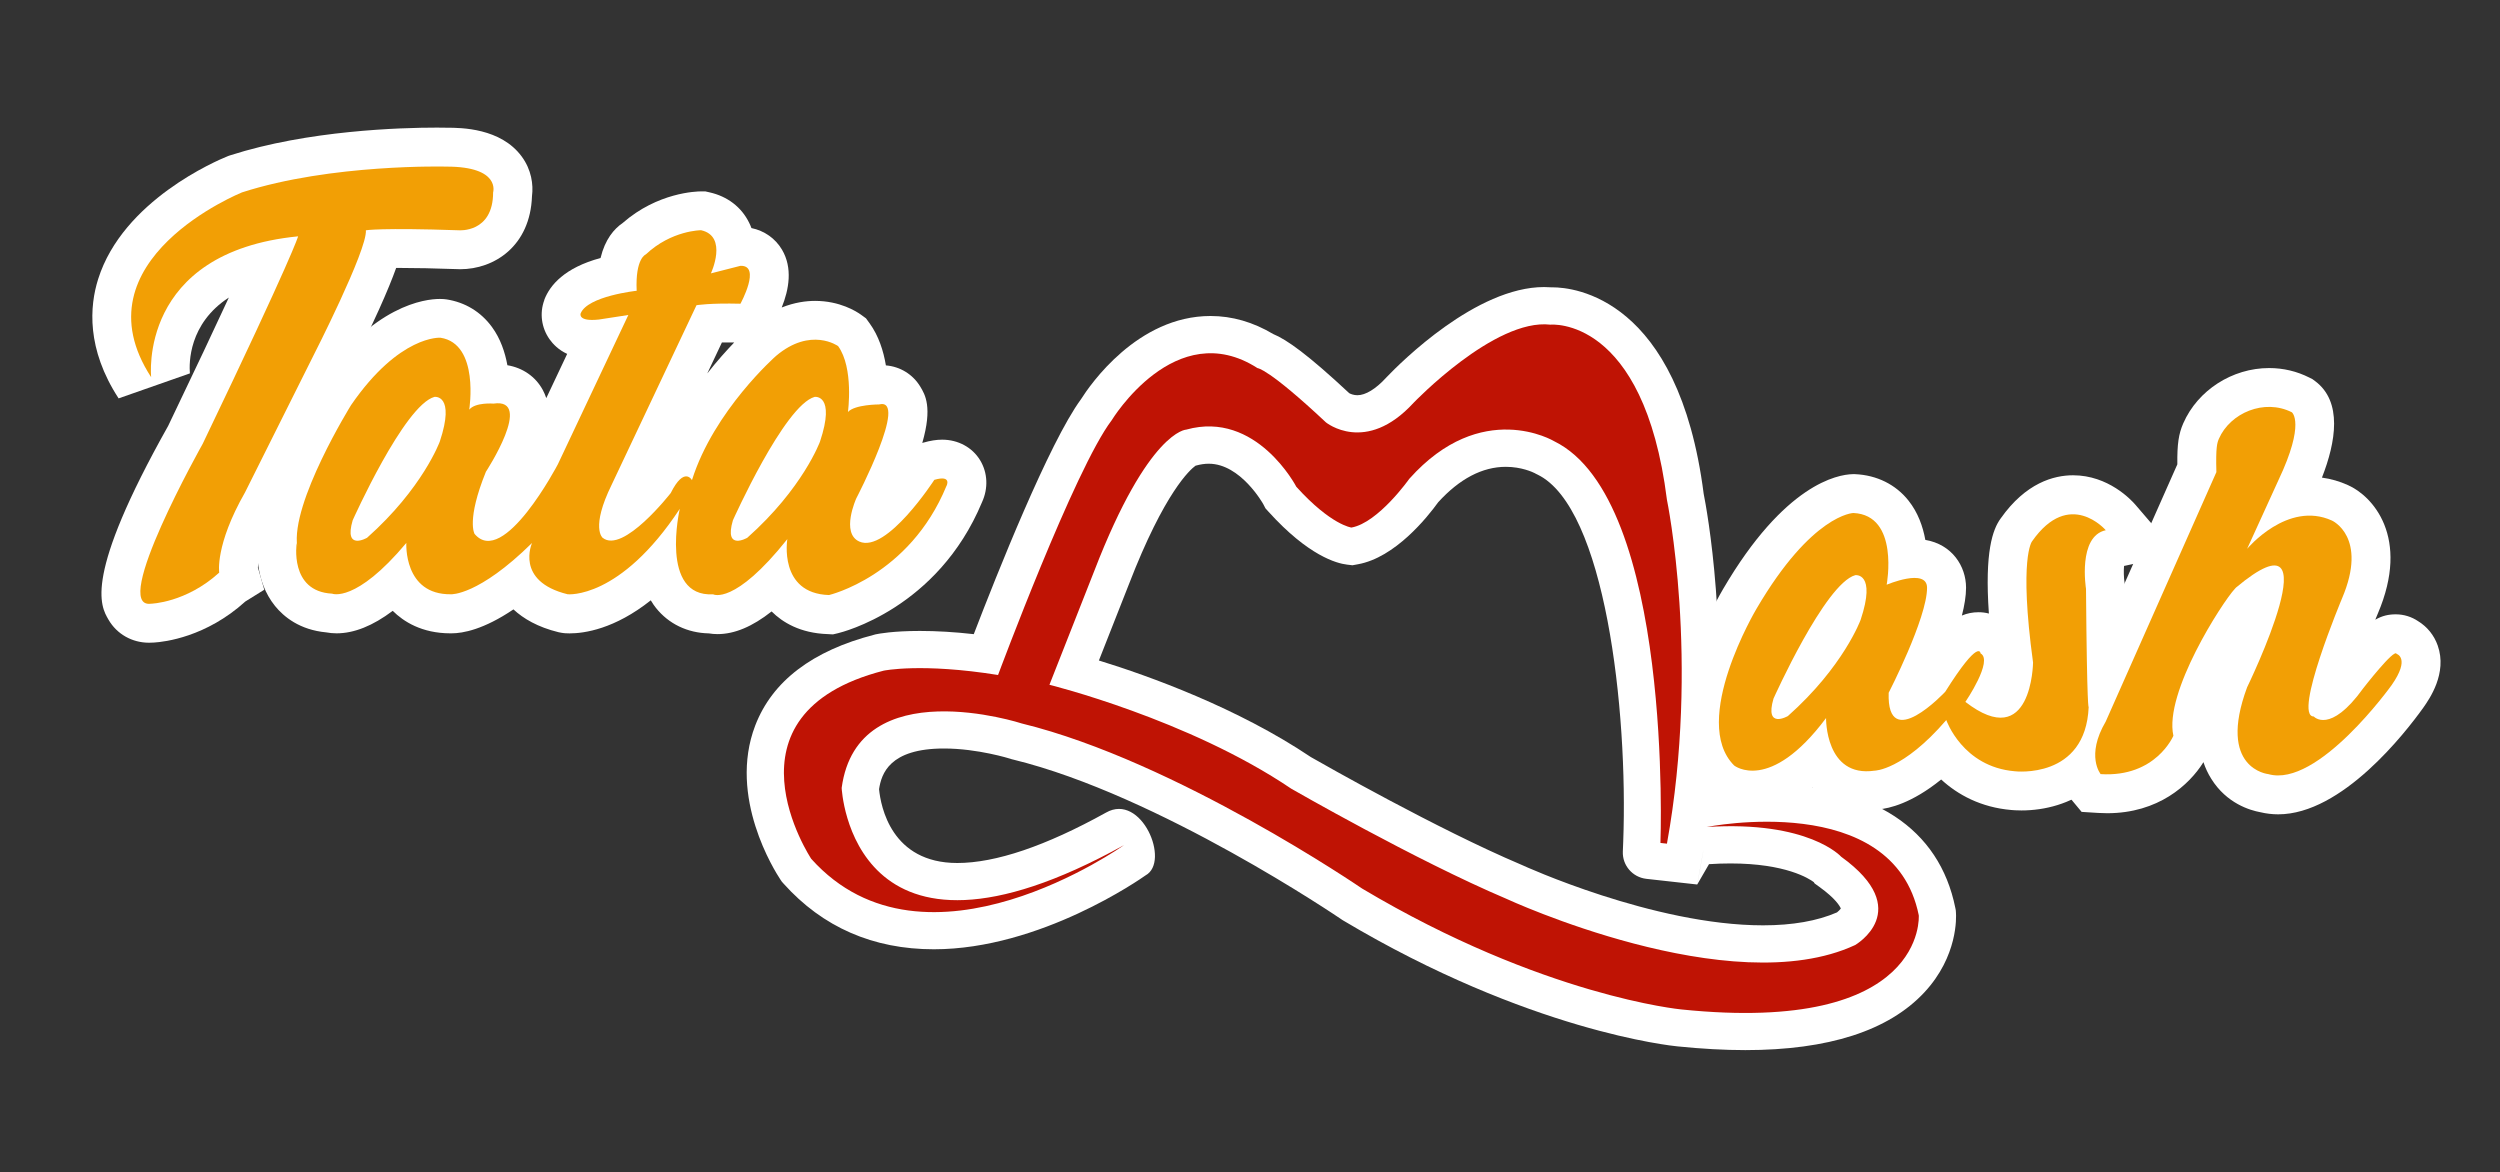
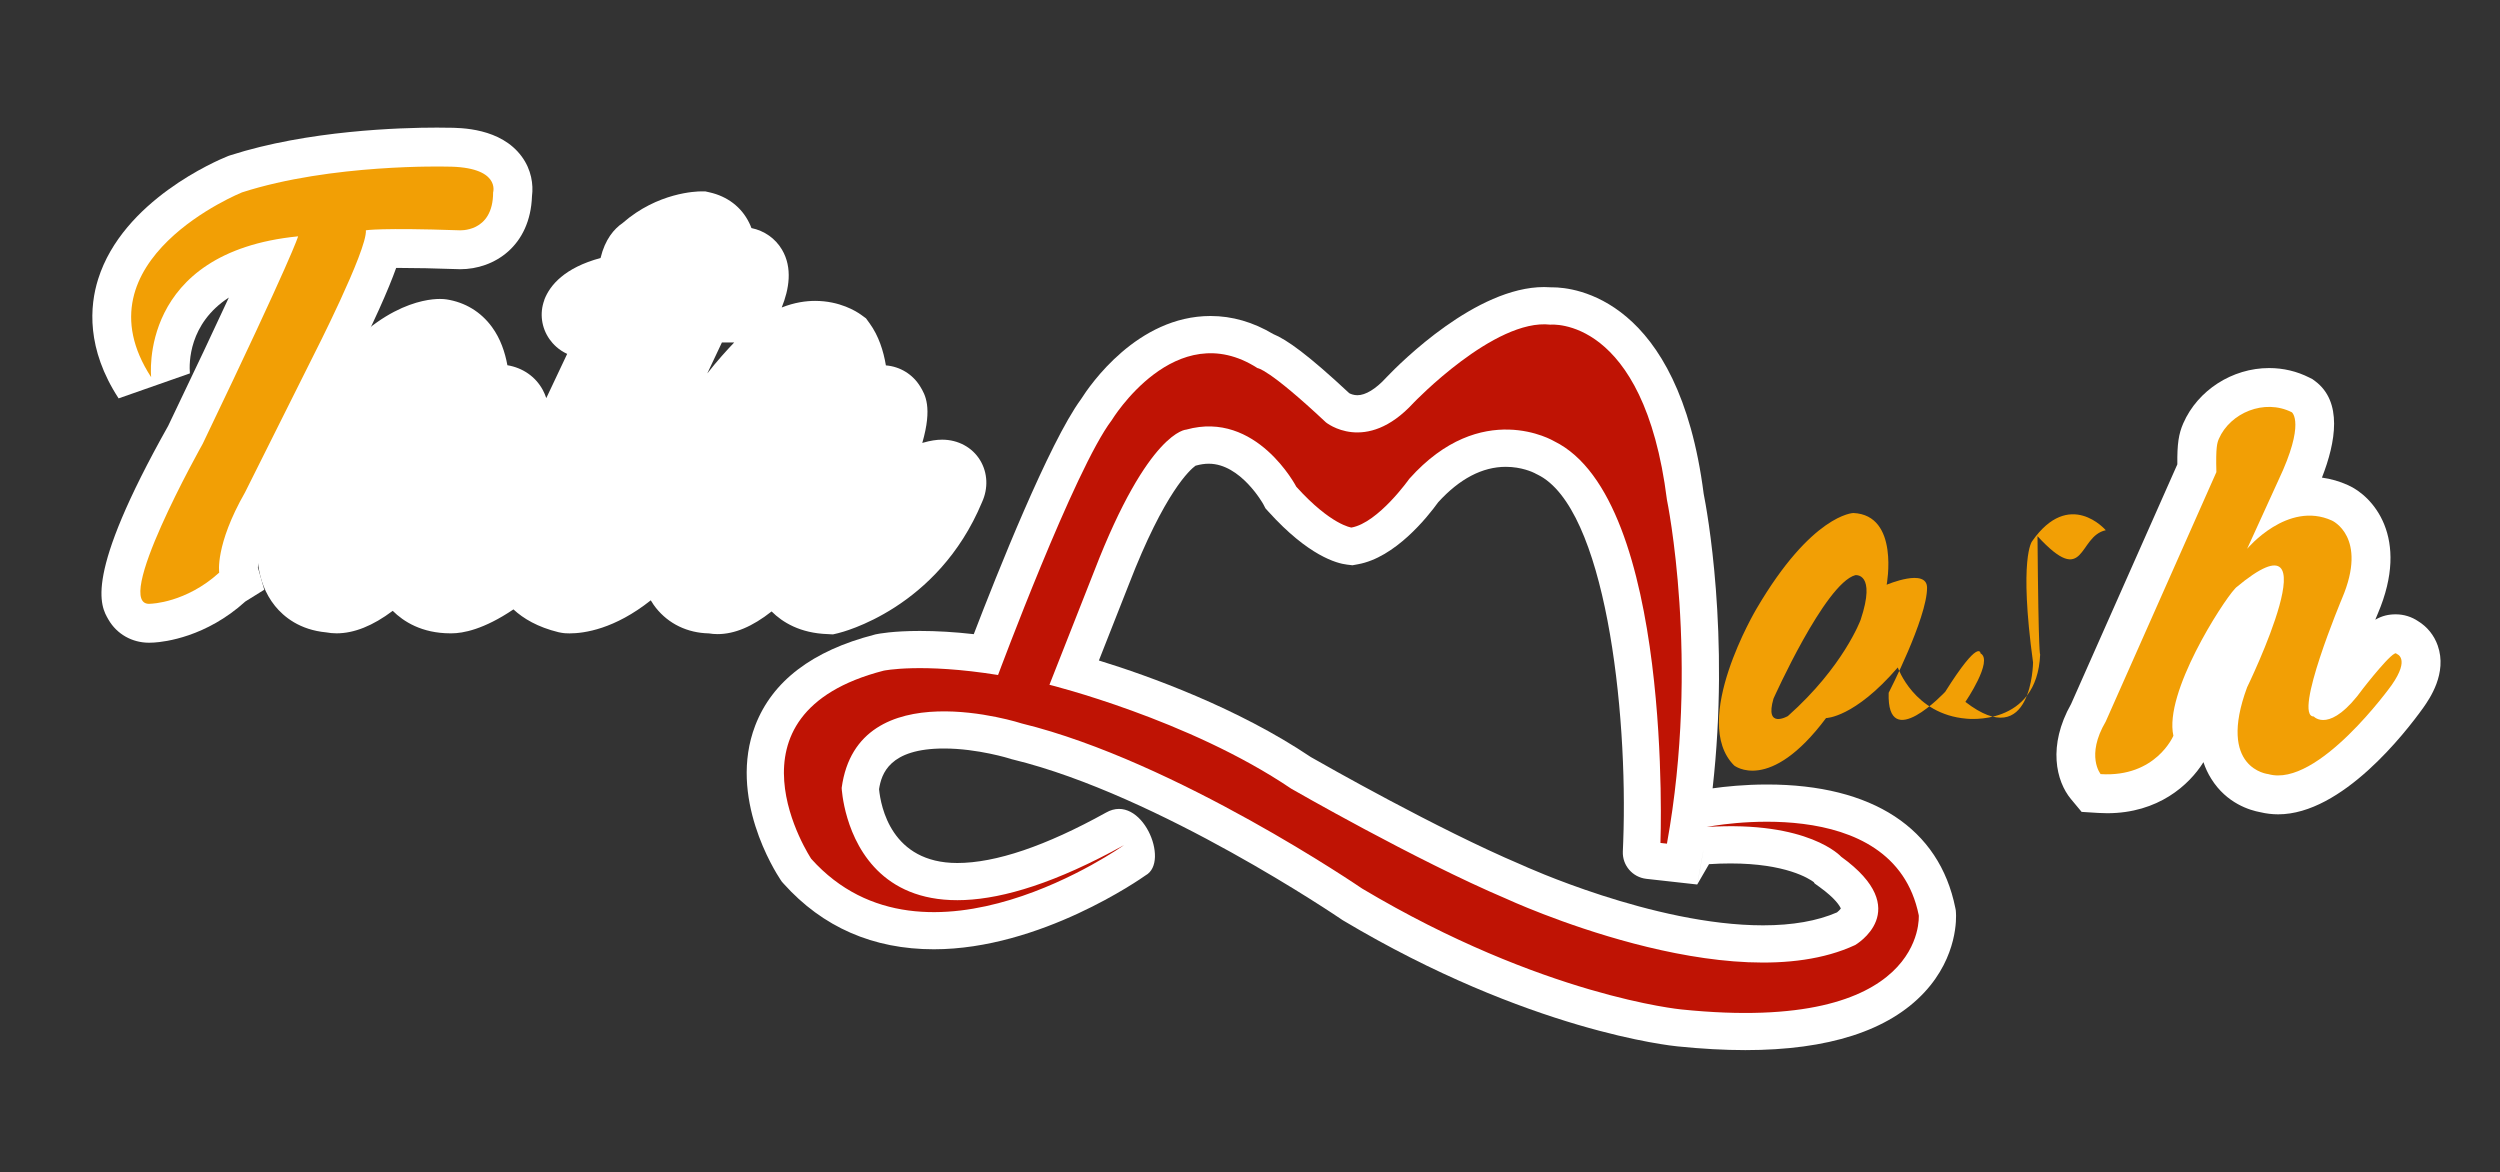
<svg xmlns="http://www.w3.org/2000/svg" id="Capa_1" x="0px" y="0px" viewBox="0 0 450 211" style="enable-background:new 0 0 450 211;" xml:space="preserve">
  <rect x="0" y="0" width="450" height="211" fill="#333333" stroke="none" />
  <style type="text/css">	.st0{fill:#FFFFFF;}	.st1{fill:#BF1304;}	.st2{fill:#F29F05;}</style>
  <g>
    <path class="st0" d="M26.83,115.69c-3.05,0-5.78-1.54-7.29-4.13c-1.47-2.51-4.53-7.74,10.73-34.9c4.95-10.31,8.45-17.76,10.92-23.1  c-7.24,4.71-7.16,11.81-7.01,13.65l-12.83,4.5c-5.82-8.93-5.22-16.61-3.68-21.48c4.46-14.16,21.38-21.33,23.29-22.1l0.23-0.09  l0.24-0.08c13.98-4.5,30.68-4.99,37.21-4.99c0.96,0,1.6,0.01,1.83,0.02c2.54,0,9.66,0.06,13.43,5.17c1.76,2.38,2.13,5.05,1.86,7.14  c-0.31,9.03-6.83,13.16-12.91,13.16c-0.28,0-0.51-0.01-0.66-0.02c-4-0.14-7.42-0.21-10.18-0.21c-0.24,0-0.47,0-0.7,0  c-1.38,3.85-3.95,9.76-8.69,19.03L50.29,91.93l-0.1,0.17c-3.32,5.81-3.72,9.19-3.77,10.05l1.15,4l-3.41,2.12  c-7.06,6.4-14.52,7.27-16.45,7.39C27.42,115.68,27.12,115.69,26.83,115.69z" />
-     <path class="st0" d="M363.86,145.88c-0.86,0-1.51-0.05-1.83-0.08c-5.47-0.47-9.63-2.74-12.62-5.49c-5.31,4.3-9.36,5.21-11.27,5.38  c-0.73,0.09-1.44,0.14-2.14,0.14c-3.78,0-7.11-1.36-9.64-3.93c-0.04-0.04-0.08-0.08-0.12-0.12c-3.55,2.62-7.16,3.94-10.79,3.94  c-4.25,0-6.94-1.89-7.66-2.46l-0.3-0.24l-0.27-0.27c-3.67-3.67-7.12-10.86-2.7-24.24c2.21-6.69,5.49-12.23,5.63-12.47  c11.08-18.94,20.63-20.62,23.3-20.69l0.24-0.01l0.24,0.01c3.89,0.17,7.31,1.86,9.61,4.77c1.69,2.13,2.58,4.64,3.02,7.06  c4.82,0.82,7.33,4.74,7.33,8.61c0,1.46-0.28,3.18-0.75,5.01c0.94-0.4,1.93-0.6,3.01-0.6c0.64,0,1.26,0.08,1.85,0.24  c-0.78-11.14,0.69-15.17,2.13-17.13c4.52-6.41,9.57-7.76,13.02-7.76c6.35,0,10.47,4.43,11.23,5.31l7.66,8.93l-9.71,2.08  c-0.08,0.88-0.05,2.07,0.09,3l0.07,0.49l0.01,0.53c0.14,17.09,0.34,19.94,0.38,20.33c-0.29-2.89-3.01-6-6.91-6v6.2l7,1.08  C382.38,141.08,372.31,145.88,363.86,145.88z" />
    <path class="st0" d="M410.08,146.58c-1.09,0-2.17-0.13-3.21-0.38c-1.86-0.34-6.07-1.57-8.84-6.01c-0.59-0.94-1.06-1.94-1.41-3  c-2.55,4.1-8.14,9.19-17.32,9.19c-0.52,0-1.04-0.02-1.59-0.05l-3.02-0.19l-1.93-2.32c-2.66-3.21-4.21-9.58,0.04-17.11l19.12-43.13  c-0.04-3.7,0.24-5.49,1.07-7.39c2.6-5.94,8.81-9.94,15.45-9.94c2.55,0,5,0.58,7.25,1.72l0.54,0.27l0.49,0.36  c4.95,3.69,3.75,10.94,1.23,17.37c1.61,0.22,3.19,0.67,4.7,1.36c4.39,1.95,11.24,9.33,5.36,23.11c-0.15,0.37-0.31,0.74-0.46,1.11  c1.22-0.71,2.37-0.97,3.69-0.97c1.47,0,2.87,0.45,4.03,1.24c1.61,0.98,2.87,2.52,3.52,4.38c1.76,4.99-1.51,9.63-2.58,11.16  C432.96,131.91,421.57,146.57,410.08,146.58C410.08,146.58,410.08,146.58,410.08,146.58z" />
    <path class="st0" d="M314.16,189.02c-3.78,0-7.88-0.23-12.2-0.67c-1.02-0.1-26.72-2.71-60.2-22.67l-0.18-0.11l-0.17-0.12  c-0.33-0.22-32.83-22.33-59.05-28.73l-0.25-0.06l-0.24-0.08c-0.04-0.01-5.84-1.85-11.95-1.85c-9.85,0-11.26,4.57-11.69,7.32  c0.31,3.14,2.22,13.29,14.08,13.29c6.9,0,15.91-3.05,26.77-9.07c6.38-3.65,11.64,8.84,7.12,11.3c-0.76,0.54-18.91,13.3-38.11,13.3  c-10.91,0-20.01-3.97-27.04-11.81l-0.32-0.36l-0.27-0.4c-0.98-1.48-9.46-14.82-4.52-27.7c3.06-7.98,10.28-13.48,21.46-16.36  l0.14-0.04l0.14-0.03c0.47-0.1,3.09-0.6,7.9-0.6c3.02,0,6.27,0.19,9.7,0.58c4.12-10.73,13.55-34.46,19.3-42.29  c1.6-2.54,10.13-14.98,23.32-14.98c3.87,0,7.66,1.09,11.28,3.25c2.42,0.99,6.2,3.66,13.69,10.65c0.25,0.13,0.78,0.36,1.46,0.36  c1.47,0,3.31-1.12,5.18-3.16l0.1-0.11c2.59-2.71,16.13-16.2,28.33-16.2c0.44,0,0.88,0.02,1.32,0.05c0.07,0,0.15,0,0.22,0  c3.75,0,22.65,1.8,27.18,37.15c0.58,2.9,4.74,25.32,1.61,53.03c2.19-0.31,5.71-0.69,9.79-0.69c18.98,0,31.02,7.89,33.9,22.22  l0.08,0.41l0.03,0.42c0.06,0.78,0.38,7.85-5.68,14.36C339.97,185.52,329.13,189.02,314.16,189.02  C314.16,189.02,314.16,189.02,314.16,189.02z M235.95,136.27c2.25,1.29,22.86,13.01,37.77,19.33l0.21,0.09  c0.23,0.11,23.7,10.87,43.42,10.87c5.3,0,9.77-0.79,13.31-2.33c0.27-0.21,0.55-0.5,0.69-0.7c-0.17-0.41-0.92-1.77-3.86-3.89  l-0.86-0.62l-0.15-0.24c-0.83-0.62-5.02-3.36-14.99-3.36c-1.24,0-2.54,0.04-3.87,0.13l-2.12,3.66c-0.12,0.74,1.25-6.89,1.11-6.15  l-1.11,6.15l-9.16-1.02c-2.48-0.28-4.33-2.42-4.23-4.91l0.07-1.79c0.89-23.87-3.29-60.15-15.4-66.05l-0.37-0.18l-0.11-0.07  c-0.37-0.19-2.42-1.16-5.25-1.16c-4.22,0-8.32,2.14-12.18,6.38c-1.96,2.72-7.76,9.96-14.45,11.16l-0.98,0.18l-0.99-0.12  c-1.85-0.22-6.93-1.58-14.09-9.49l-0.58-0.64l-0.4-0.77c-0.02-0.03-4.06-7.26-9.8-7.26c-0.74,0-1.48,0.11-2.28,0.33l-0.11,0.03  c-0.94,0.68-5.56,4.7-11.99,21.35l-5.4,13.71C206.91,121.69,222.81,127.44,235.95,136.27z" />
    <path class="st1" d="M307.2,148.86c0,0,33.62-6.78,38.18,15.9c0,0,1.56,21.5-42.74,16.94c0,0-24.89-2.35-57.46-21.76  c0,0-33.49-22.93-61.24-29.71c0,0-29.58-9.64-32.44,11.6c0,0,1.69,37.53,50.82,10.29c0,0-35.7,25.41-56.29,2.48  c0,0-17.33-26.06,13.03-33.88c0,0,6.78-1.43,20.59,0.78c0,0,13.81-37.13,20.46-45.86c0,0,11.45-18.89,26.24-9.38  c0,0,1.9,0,12.32,9.77c0,0,7.17,5.86,15.77-3.52c0,0,14.59-15.24,24.63-14.07c0,0,16.81-1.69,20.98,31.53c0,0,5.99,28.8,0,61.89  l-1.17-0.13c0,0,2.35-61.84-19.15-72.32c0,0-13.03-7.82-26.06,6.78c0,0-5.57,7.9-10.41,8.77c0,0-3.67-0.43-9.92-7.34  c0,0-7.17-13.81-19.81-10.29c0,0-6.78,0.13-16.55,25.41l-8.08,20.52c0,0,25.02,6.19,43.52,18.7c0,0,22.41,12.9,38.7,19.81  c0,0,40.39,18.76,62.8,8.34c0,0,10.88-6.25-2.51-15.9C331.41,154.2,325.58,147.68,307.2,148.86z" />
-     <path class="st2" d="M379.04,95.44c0,0-6.54-7.63-13.27,2c0,0-2.4,2.91,0.18,21.81c0,0-0.18,16.36-12.18,7.09  c0,0,5.09-7.45,2.73-8.73c0,0-0.18-2.91-6.36,6.91c0,0-10.54,11.27-10.18,0.18c0,0,6.91-13.42,6.91-18.9  c0-3.64-7.27-0.55-7.27-0.55s2.36-12.54-6-12.91c0,0-7.45,0.18-17.45,17.27c0,0-12,20.18-4,28.18c0,0,6.36,5.09,16.54-8.54  c0,0-0.18,10.77,8.73,9.47c0,0,5.09-0.02,12.91-9.11c0,0,2.91,8.44,12.36,9.22c0,0,12.72,1.51,13.27-11.58c0,0-0.3,1.09-0.48-21.27  C375.48,105.98,373.95,96.53,379.04,95.44z M334.91,111.58c0,0-3.07,8.41-13.09,17.31c0,0-4.23,2.45-2.59-3.14  c0,0,9.27-20.72,14.72-22.22C333.96,103.53,337.78,102.99,334.91,111.58z" />
+     <path class="st2" d="M379.04,95.44c0,0-6.54-7.63-13.27,2c0,0-2.4,2.91,0.18,21.81c0,0-0.18,16.36-12.18,7.09  c0,0,5.09-7.45,2.73-8.73c0,0-0.18-2.91-6.36,6.91c0,0-10.54,11.27-10.18,0.18c0,0,6.91-13.42,6.91-18.9  c0-3.64-7.27-0.55-7.27-0.55s2.36-12.54-6-12.91c0,0-7.45,0.18-17.45,17.27c0,0-12,20.18-4,28.18c0,0,6.36,5.09,16.54-8.54  c0,0,5.09-0.02,12.91-9.11c0,0,2.91,8.44,12.36,9.22c0,0,12.72,1.51,13.27-11.58c0,0-0.3,1.09-0.48-21.27  C375.48,105.98,373.95,96.53,379.04,95.44z M334.91,111.58c0,0-3.07,8.41-13.09,17.31c0,0-4.23,2.45-2.59-3.14  c0,0,9.27-20.72,14.72-22.22C333.96,103.53,337.78,102.99,334.91,111.58z" />
    <path class="st2" d="M398.95,84.98c-0.13-4.51,0.14-5.27,0.45-6c2.04-4.66,8.18-7.27,13.13-4.77c0,0,2.5,1.86-2.41,12.22  l-5.64,12.36c0,0,7.27-8.73,15.27-5.09c0,0,6.54,2.91,1.82,14c0,0-8.91,21.27-5.09,21.27c0,0,2.91,3.27,8.91-5.09  c0,0,5.64-7.27,6-6.18c0,0,2.54,0.73-0.91,5.64c0,0-13.27,18.54-22.18,16c0,0-9.27-0.91-3.82-15.63c0,0,16.14-33.12-2-17.95  c-0.09,0.08-0.16,0.17-0.24,0.26c-2.22,2.4-12.75,18.67-11.03,26.41c0,0-3.14,7.53-13.09,6.91c0,0-2.73-3.28,0.91-9.46  L398.95,84.98z" />
    <path class="st2" d="M27.21,67.9c0,0-2.45-22.5,26.45-25.36c0,0-0.82,3.27-17.18,37.36c0,0-16.74,29.74-9.32,28.77  c0,0,6.29-0.14,12.3-5.6c0,0-0.8-4.91,4.65-14.45l12.27-24.54c0,0,9.75-19.09,9.48-22.63c0,0,2.68-0.48,16.7,0  c0,0,6.2,0.55,6.2-6.82c0,0,1.43-4.65-8.39-4.64c0,0-20.72-0.55-36.81,4.64C43.57,34.63,13.44,46.77,27.21,67.9z" />
    <path class="st0" d="M149.01,114.14c-4.98-0.16-8.17-2.13-10.12-4.08c-3.47,2.74-6.69,4.08-9.73,4.08c-0.57,0-1.09-0.05-1.56-0.13  c-3.86-0.08-7.24-1.71-9.54-4.6c-0.23-0.29-0.56-0.74-0.92-1.35c-6.52,5.18-11.97,5.95-14.62,5.95c-0.68,0-1.04-0.05-1.04-0.05  l-0.36-0.05l-0.58-0.11c-3.76-0.92-6.35-2.46-8.12-4.11c-5.36,3.62-9.09,4.31-11.15,4.31h-0.22c-5.15-0.01-8.44-2.14-10.36-4.05  c-3.57,2.69-6.95,4.05-10.11,4.05c-0.69,0-1.31-0.07-1.84-0.17c-4.8-0.45-7.66-2.81-9.24-4.76c-3.66-4.54-3.26-10.3-3.02-12.08  c0.12-4.17,1.72-13.12,10.79-27.73l0.09-0.14l0.09-0.14c9.69-14.08,19.07-15.17,21.72-15.17c0.43,0,0.65,0.02,0.65,0.02l0.55,0.06  c3.36,0.52,6.19,2.24,8.19,4.98c1.52,2.08,2.34,4.52,2.77,6.87c2.76,0.46,5.07,2.05,6.37,4.45c0.25,0.47,0.46,0.96,0.63,1.47  l3.76-7.96c-1.54-0.71-2.54-1.74-3.19-2.66c-1.44-2.05-1.79-4.66-0.94-6.98L98,53.9c1.01-2.58,3.61-5.7,10.1-7.46  c0.81-3.37,2.44-5.25,3.98-6.3c6.31-5.52,13.31-5.69,14.11-5.69h0.77l0.75,0.17c3.22,0.72,5.75,2.65,7.13,5.46  c0.16,0.32,0.3,0.64,0.42,0.97c2.32,0.48,4.3,1.86,5.5,3.89c1.94,3.28,1.27,7.14-0.05,10.41c2.33-0.93,4.41-1.19,6.01-1.19  c4.46,0,7.44,1.9,8.25,2.48l0.91,0.66l0.66,0.91c1.62,2.24,2.49,4.96,2.92,7.56c2.57,0.21,4.85,1.61,6.19,3.82  c0.86,1.43,2.23,3.67,0.36,10.14l0.21-0.06c1.22-0.35,2.32-0.53,3.36-0.53c2.87,0,5.43,1.38,6.84,3.7  c1.37,2.26,1.49,5.05,0.34,7.56c-7.99,19.17-25.2,23.4-25.93,23.58l-0.9,0.21L149.01,114.14z M127.31,67.22  c1.78-2.27,3.49-4.16,4.84-5.57c-0.38,0-0.73-0.01-1.07-0.01c-0.41,0-0.79,0-1.14,0.01L127.31,67.22z" />
-     <path class="st2" d="M168.18,86.37c0,0-8.59,13.29-13.5,11.11c-3.39-1.51-0.55-7.77-0.55-7.77s9.54-18.28,4.09-16.91  c0,0-4.36,0-5.59,1.36c0,0,1.09-7.91-1.77-11.86c0,0-4.91-3.54-11.18,1.77c0,0-11.18,9.82-15.13,22.36c0,0-1.36-2.59-3.82,2.32  c0,0-8.59,11.04-12.27,8.04c0,0-2.18-1.77,1.64-9.54l15.27-32.31c0,0,2.32-0.41,7.91-0.27c0,0,3.82-6.95,0-6.82l-5.32,1.36  c0,0,3.14-6.68-1.77-7.77c0,0-5.32,0-9.95,4.36c0,0-1.91,0.68-1.64,6.54c0,0-8.86,0.95-10.09,4.09c0,0-0.55,1.5,3.27,1.09  l5.32-0.82l-12.68,26.86c0,0-9.8,18.75-15,12.54c0,0-1.5-2.45,2.04-11.18c0,0,8.74-13.36,1.37-12.27c0,0-3.28-0.27-4.37,1.09  c0,0,1.91-11.86-5.18-12.95c0,0-7.36-0.55-16.09,12.13c0,0-10.91,17.59-9.68,25.49l-0.1-0.68c0,0-1.4,8.73,6.37,9.13  c0,0,4.23,1.77,13.36-9.13c0,0-0.55,9.35,8.04,9.24c0,0,4.91,0.3,14.59-9.24c0,0-3.14,6.9,6.41,9.24c0,0,9.41,0.98,20.18-15.38  c0,0-3.68,15.92,6,15.39c0,0,3.82,2.06,13.36-9.94c0,0-1.64,9.78,7.5,10.07c0,0,14.45-3.39,21.13-19.61  C170.36,87.53,171.45,85.42,168.18,86.37z M79.16,79.49c0,0-3.07,8.41-13.09,17.31c0,0-4.23,2.45-2.59-3.14  c0,0,9.27-20.72,14.72-22.22C78.2,71.44,82.02,70.9,79.16,79.49z M147.6,79.49c0,0-3.07,8.41-13.09,17.31c0,0-4.23,2.45-2.59-3.14  c0,0,9.27-20.72,14.72-22.22C146.64,71.44,150.46,70.9,147.6,79.49z" />
  </g>
</svg>